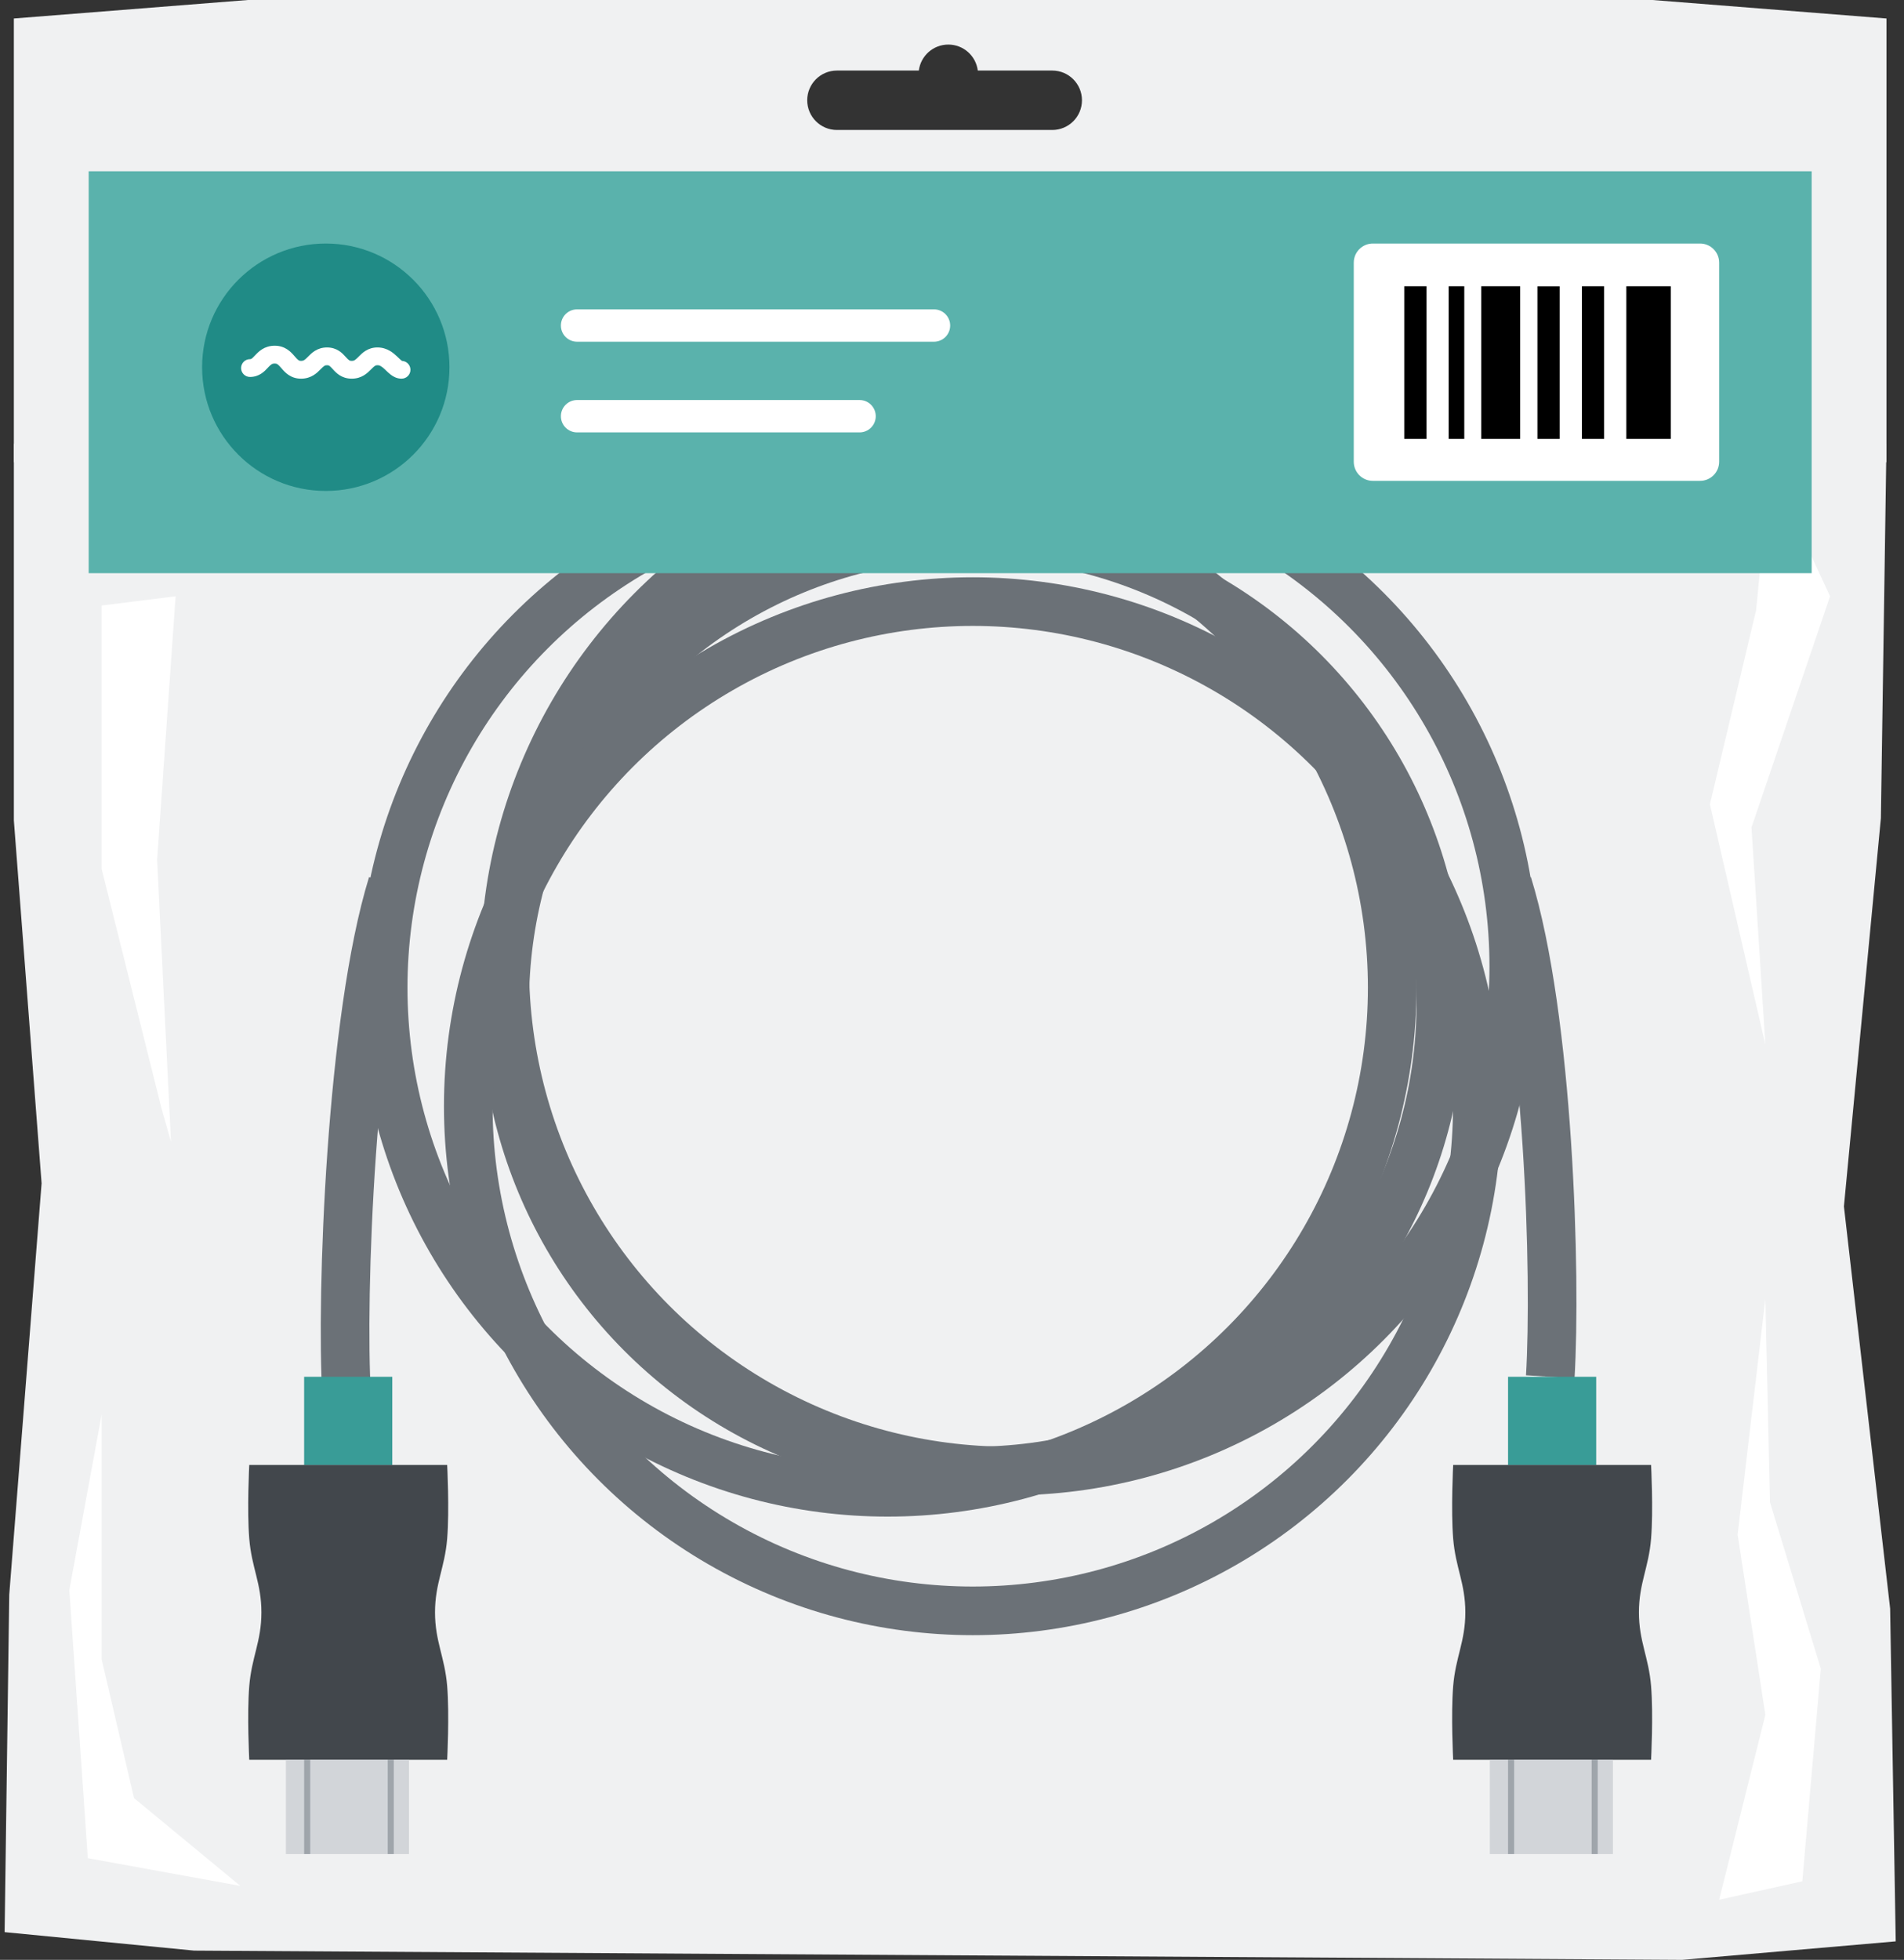
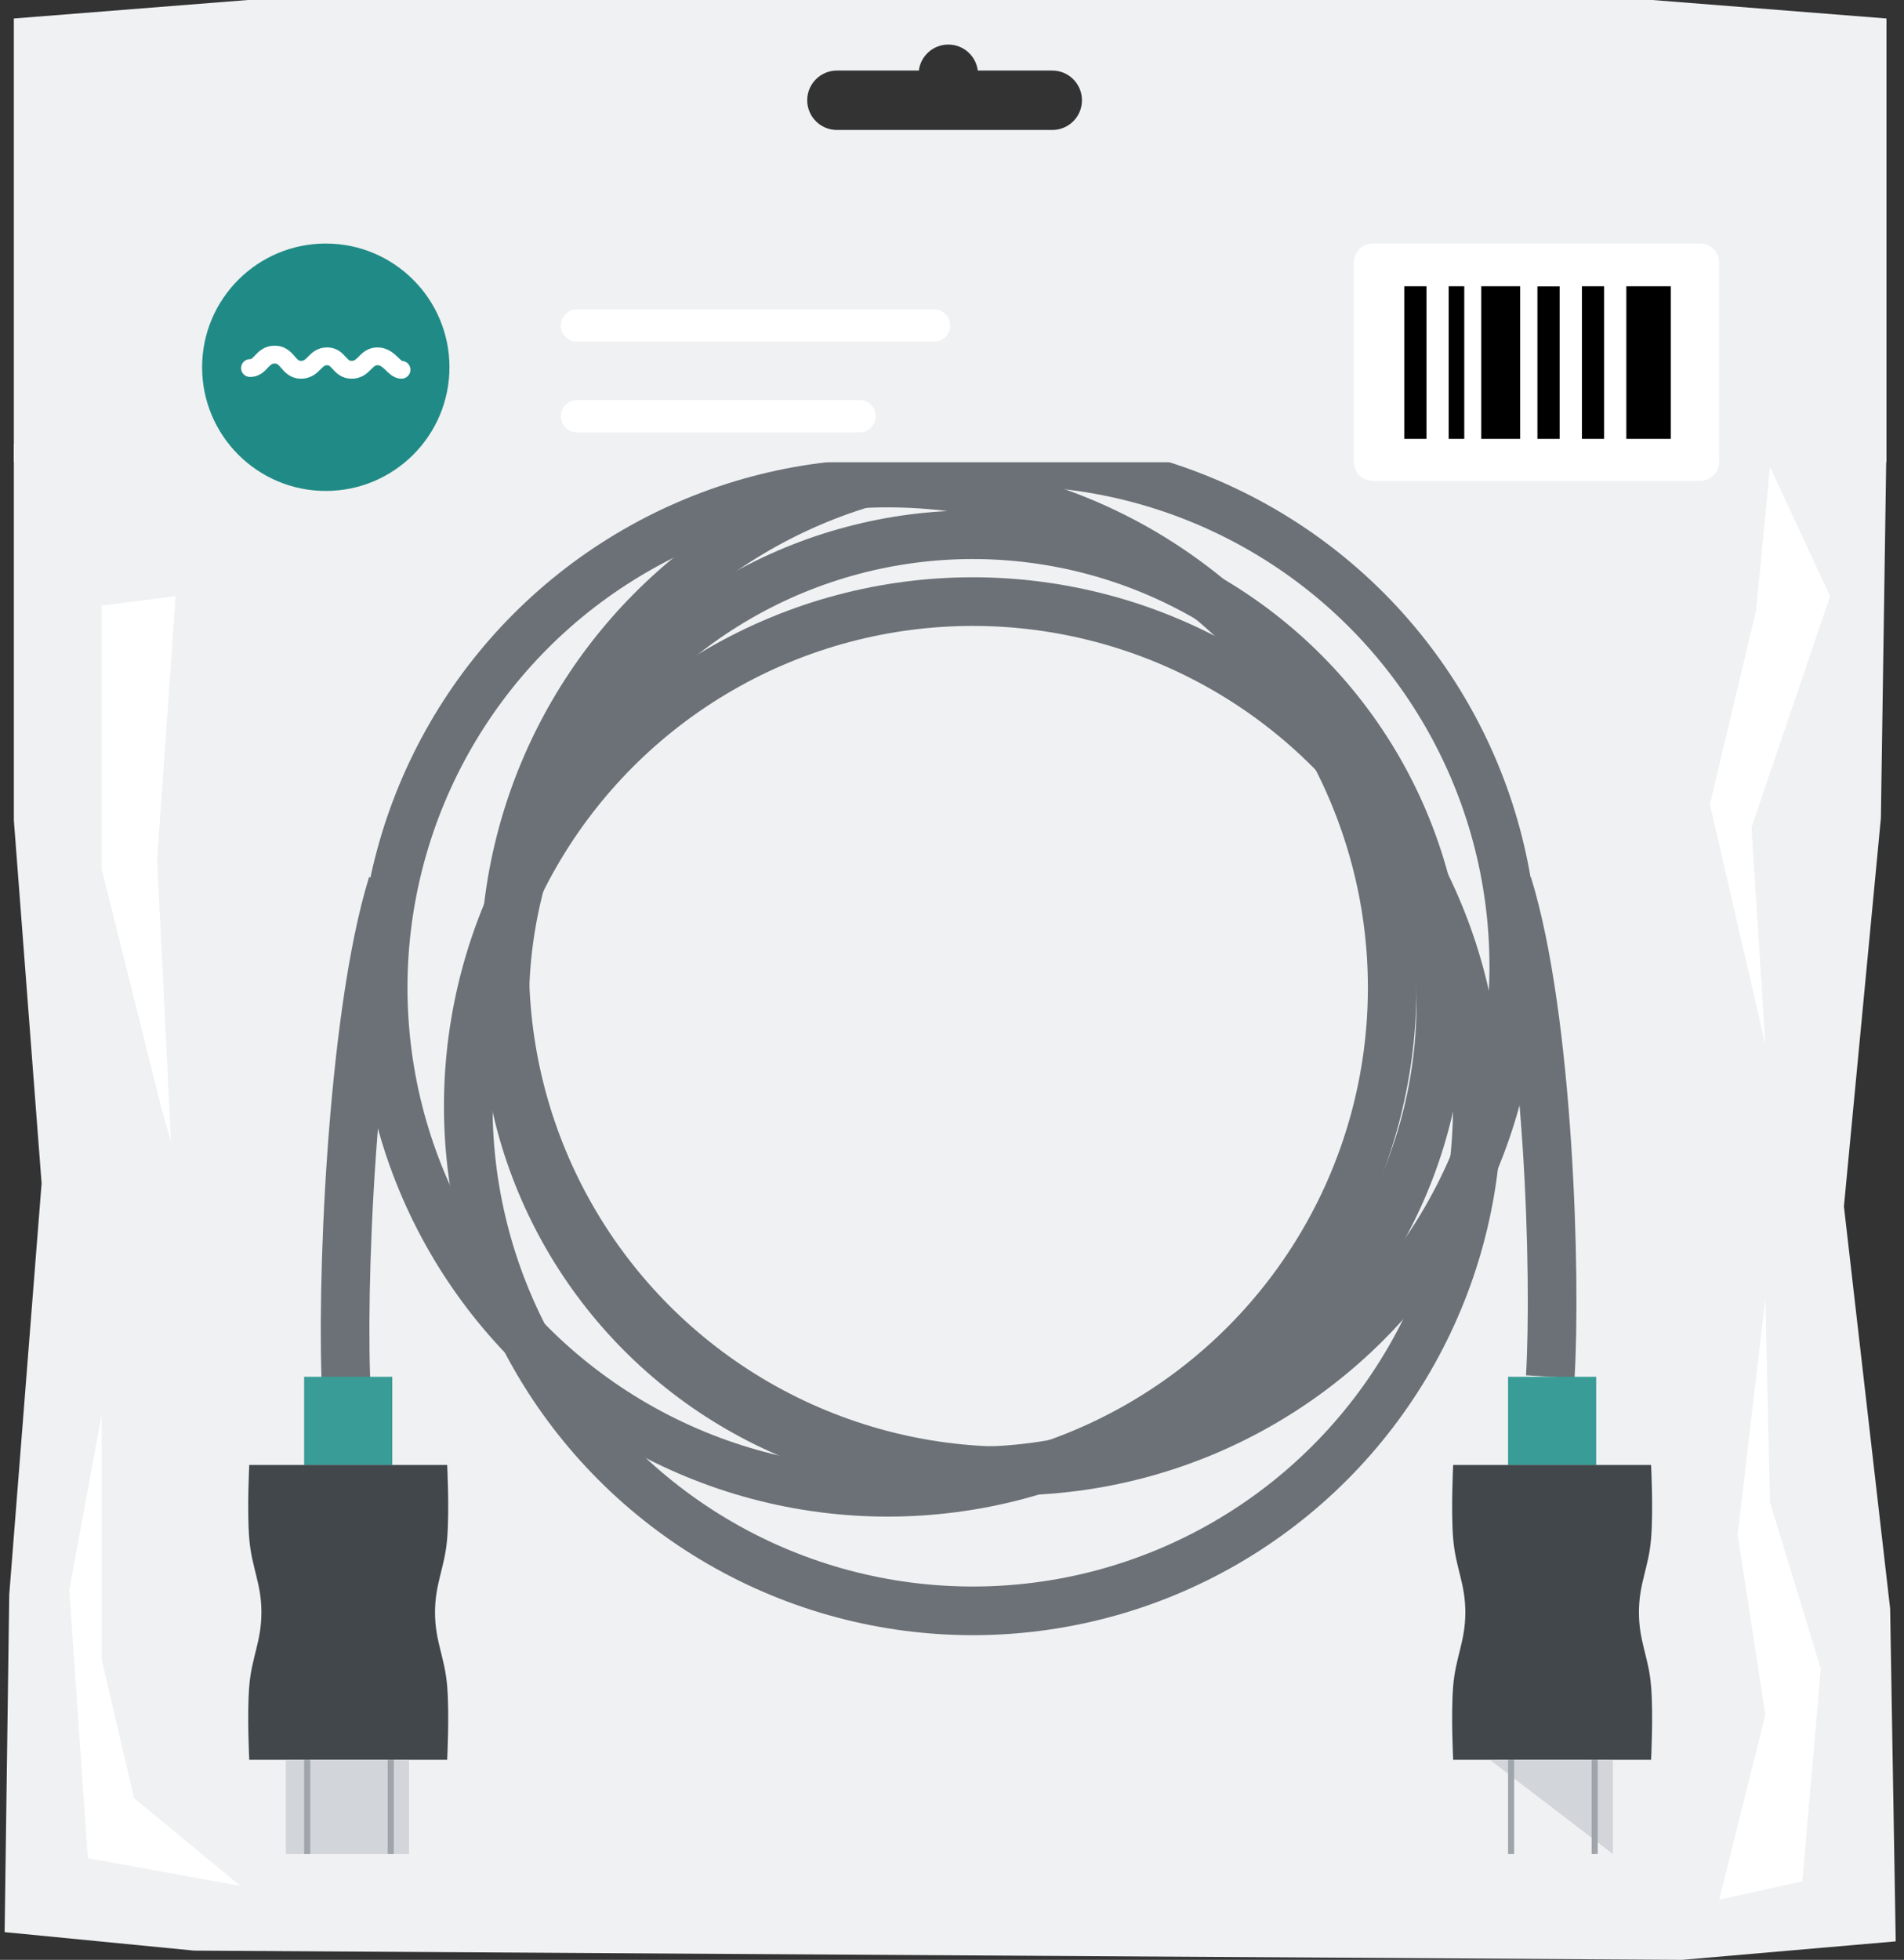
<svg xmlns="http://www.w3.org/2000/svg" fill="none" height="212" viewBox="0 0 206 212" width="206">
  <rect x="0" y="0" width="206" height="212" fill="#333333" stroke="none" />
  <path d="m1.5 48h202.604l-.604 40.5-4 42 5 43.5.604 36-23.104 2-161-1-20.5-2 .5-36.5 3.5-44.5-3-39.25z" fill="#f0f1f2" />
  <circle cx="105.249" cy="108.482" r="50.64" stroke="#6b7177" stroke-width="5.261" />
  <circle cx="96.042" cy="106.837" r="54.586" stroke="#6b7177" stroke-width="5.261" />
  <circle cx="105.249" cy="119.662" r="54.586" stroke="#6b7177" stroke-width="5.261" />
  <path d="m37.51 151.065c-.658-10.851.46-40.939 4.932-55.408" stroke="#6b7177" stroke-width="5.261" />
  <path d="m167.727 148.928c.657-10.852-.132-38.802-4.604-53.271" stroke="#6b7177" stroke-width="5.261" />
  <path d="m32.906 148.928h9.536v9.536h-9.536z" fill="#399c97" />
  <path d="m26.968 158.464h21.413s.253 4.87 0 7.974c-.256 3.146-1.315 4.818-1.315 7.974 0 3.157 1.059 4.829 1.315 7.975.253 3.103 0 7.974 0 7.974h-21.413s-.253-4.871 0-7.974c.256-3.146 1.315-4.818 1.315-7.975 0-3.156-1.059-4.828-1.315-7.974-.253-3.104 0-7.974 0-7.974z" fill="#42474c" />
  <path d="m30.933 190.361h13.318v10.194h-13.318z" fill="#d2d5d9" />
  <path clip-rule="evenodd" d="m41.949 200.554v-10.193h.658v10.193z" fill="#9fa5ab" fill-rule="evenodd" />
  <path clip-rule="evenodd" d="m32.906 200.554v-10.193h.658v10.193z" fill="#9fa5ab" fill-rule="evenodd" />
  <path d="m163.162 148.928h9.536v9.536h-9.536z" fill="#399c97" />
  <path d="m157.224 158.464h21.412s.253 4.87 0 7.974c-.256 3.146-1.315 4.818-1.315 7.974 0 3.157 1.059 4.829 1.315 7.975.253 3.103 0 7.974 0 7.974h-21.412s-.253-4.871 0-7.974c.256-3.146 1.315-4.818 1.315-7.975 0-3.156-1.059-4.828-1.315-7.974-.253-3.104 0-7.974 0-7.974z" fill="#42474c" />
-   <path d="m161.189 190.361h13.318v10.194h-13.318z" fill="#d2d5d9" />
+   <path d="m161.189 190.361h13.318v10.194z" fill="#d2d5d9" />
  <path clip-rule="evenodd" d="m172.205 200.554v-10.193h.657v10.193z" fill="#9fa5ab" fill-rule="evenodd" />
  <path clip-rule="evenodd" d="m163.162 200.554v-10.193h.658v10.193z" fill="#9fa5ab" fill-rule="evenodd" />
  <circle cx="109.195" cy="104.536" r="54.586" stroke="#6b7177" stroke-width="5.261" />
  <path d="m198 64.5-6.5-14-1.5 15.5-5 21 6 26-1.5-23.5z" fill="#fff" />
  <path clip-rule="evenodd" d="m204.104 2-25.326-2h-25.325-50.651-50.651-25.326l-25.326 2v48h202.604zm-90.255 5.632h-8.059c-.198-1.585-1.55-2.812-3.189-2.812s-2.991 1.227-3.189 2.812h-8.862c-1.775 0-3.214 1.439-3.214 3.214 0 1.775 1.439 3.214 3.214 3.214h23.299c1.775 0 3.213-1.439 3.213-3.214 0-1.775-1.438-3.214-3.213-3.214z" fill="#f0f1f2" fill-rule="evenodd" />
-   <path d="m9.595 18.527h186.414v43.473h-186.414z" fill="#5ab2ac" />
  <circle cx="35.247" cy="39.725" fill="#208b86" r="13.381" />
  <path clip-rule="evenodd" d="m28.949 39.811c-.312.337-.894.964-1.903.964-.531 0-.962-.431-.962-.962s.43-.962.962-.962c.127 0 .173-.011.564-.425.367-.389.981-1.029 2.114-1.029 1.165 0 1.781.712 2.135 1.121.009.01.018.021.027.031.373.43.463.488.683.488.276 0 .396-.087.747-.442.013-.014.027-.028.041-.042.352-.358.955-.97 2.023-.97 1.094 0 1.675.641 2.006 1.007.011.012.021.023.031.035.323.355.405.412.64.412.256 0 .374-.082.731-.442.014-.014.029-.029.044-.045.348-.353.952-.968 2.003-.968 1.054 0 1.739.61 2.141.99.063.059.116.111.164.156.131.125.214.205.305.273.024.018.042.029.053.037.507.027.909.447.909.96 0 .531-.43.962-.962.962-.505 0-.893-.224-1.154-.419-.195-.146-.393-.337-.541-.48-.035-.033-.066-.064-.095-.091-.367-.347-.57-.465-.821-.465-.208 0-.3.058-.68.442-.006.006-.013.013-.02.02-.365.37-.981.993-2.078.993-1.117 0-1.703-.645-2.044-1.021-.006-.007-.013-.014-.019-.021-.335-.368-.405-.412-.615-.412-.228 0-.323.064-.697.442-.005.005-.011.011-.016.017-.37.374-.985.996-2.098.996-1.142 0-1.753-.707-2.099-1.108-.013-.015-.025-.03-.038-.044-.362-.417-.464-.488-.709-.488-.273 0-.395.087-.715.425-.019.02-.039.042-.06.065z" fill="#fff" fill-rule="evenodd" />
  <path d="m186 28.409c0-1.14-.924-2.065-2.065-2.065h-35.402c-1.14 0-2.064.924-2.064 2.065v21.54c0 1.14.924 2.065 2.064 2.065h35.402c1.141 0 2.065-.924 2.065-2.065z" fill="#fff" />
  <g fill="#000">
    <path d="m156.737 47.476h1.688v-16.511h-1.688z" />
    <path d="m160.256 47.476h4.216v-16.512h-4.216z" />
    <path d="m166.338 30.979h2.403v16.498h-2.403z" />
    <path d="m151.93 47.476h2.403v-16.511h-2.403z" />
    <path d="m171.153 47.476h2.403v-16.511h-2.403z" />
    <path d="m175.959 47.476h4.805v-16.511h-4.805z" />
  </g>
  <path clip-rule="evenodd" d="m60.685 35.214c0-.967.783-1.75 1.75-1.75h38.617c.966 0 1.75.783 1.75 1.75s-.784 1.75-1.75 1.75h-38.617c-.967 0-1.75-.783-1.75-1.75z" fill="#fff" fill-rule="evenodd" />
  <path clip-rule="evenodd" d="m60.685 45.022c0-.967.783-1.75 1.75-1.75h30.565c.967 0 1.75.783 1.75 1.75s-.783 1.75-1.75 1.75h-30.565c-.967 0-1.75-.783-1.75-1.75z" fill="#fff" fill-rule="evenodd" />
  <path d="m11 94v-28.5l8-1-2 28.5 1.5 30.5-1-3.5z" fill="#fff" />
  <path d="m26 204-16.5-3-2-29 3.5-19v26.5l3.5 15z" fill="#fff" />
  <path d="m197 180.5-2 23-9 2 5-20-3-19.5 3-25.5.5 22z" fill="#fff" />
</svg>